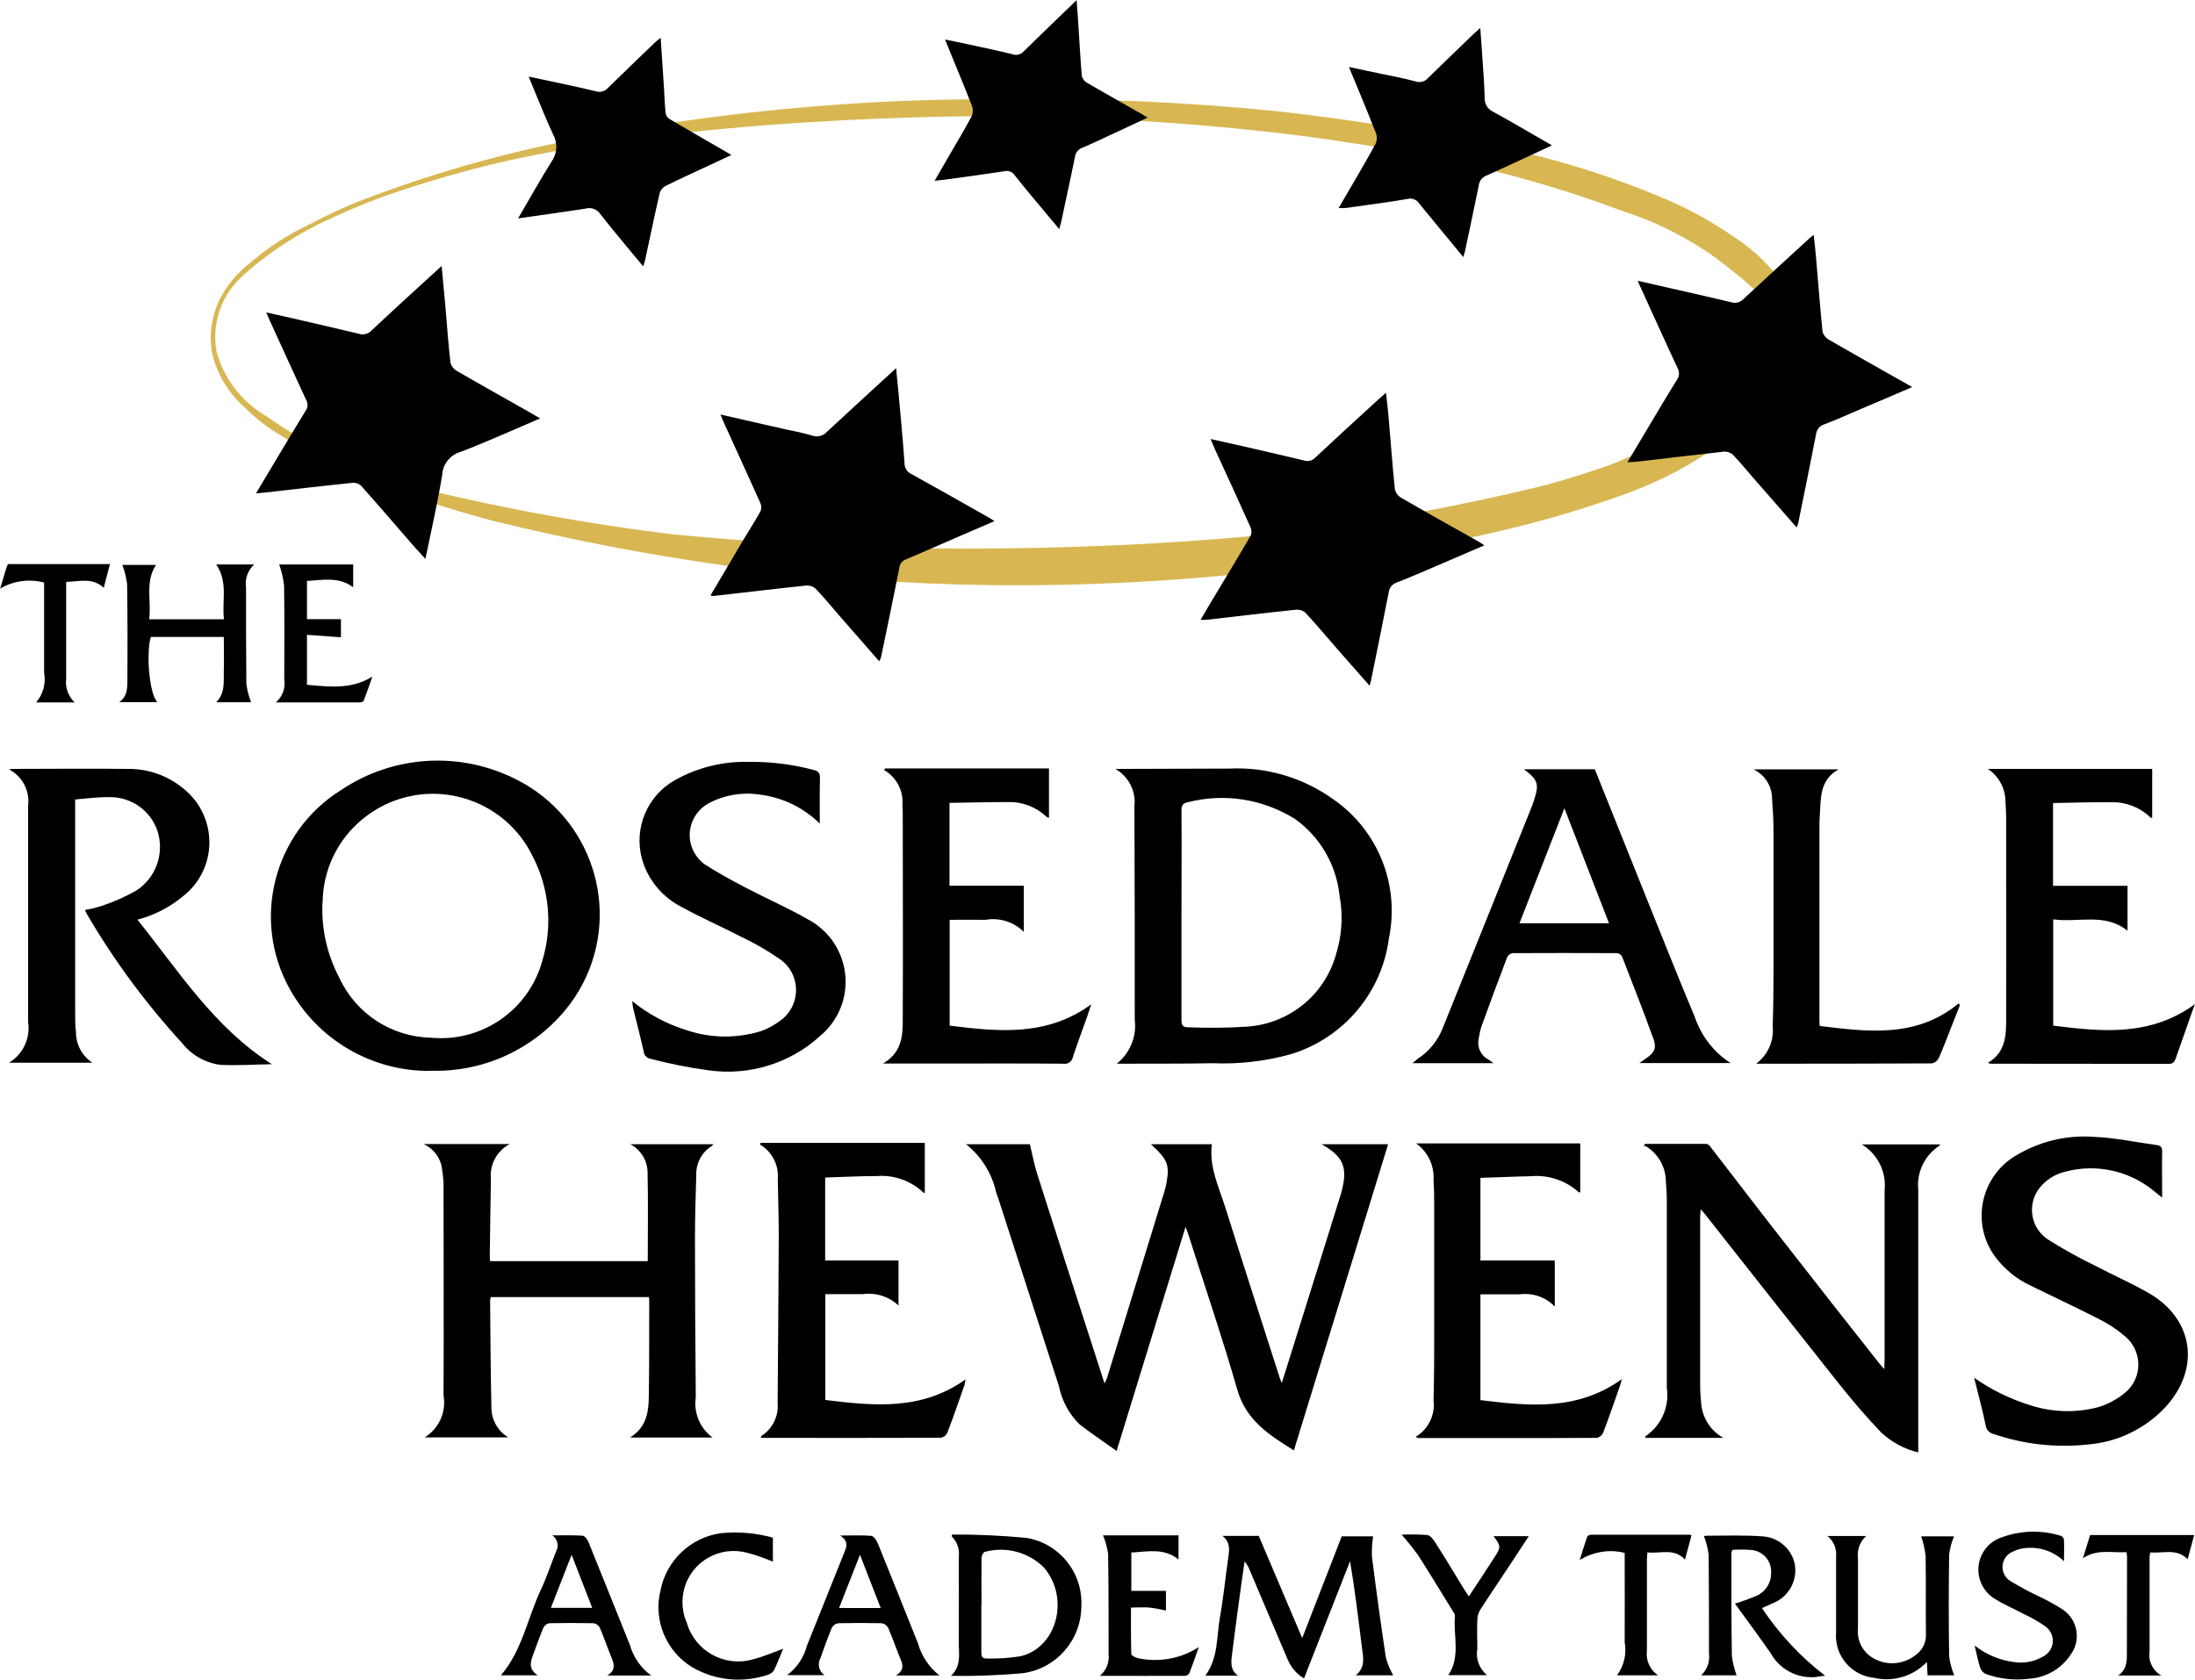
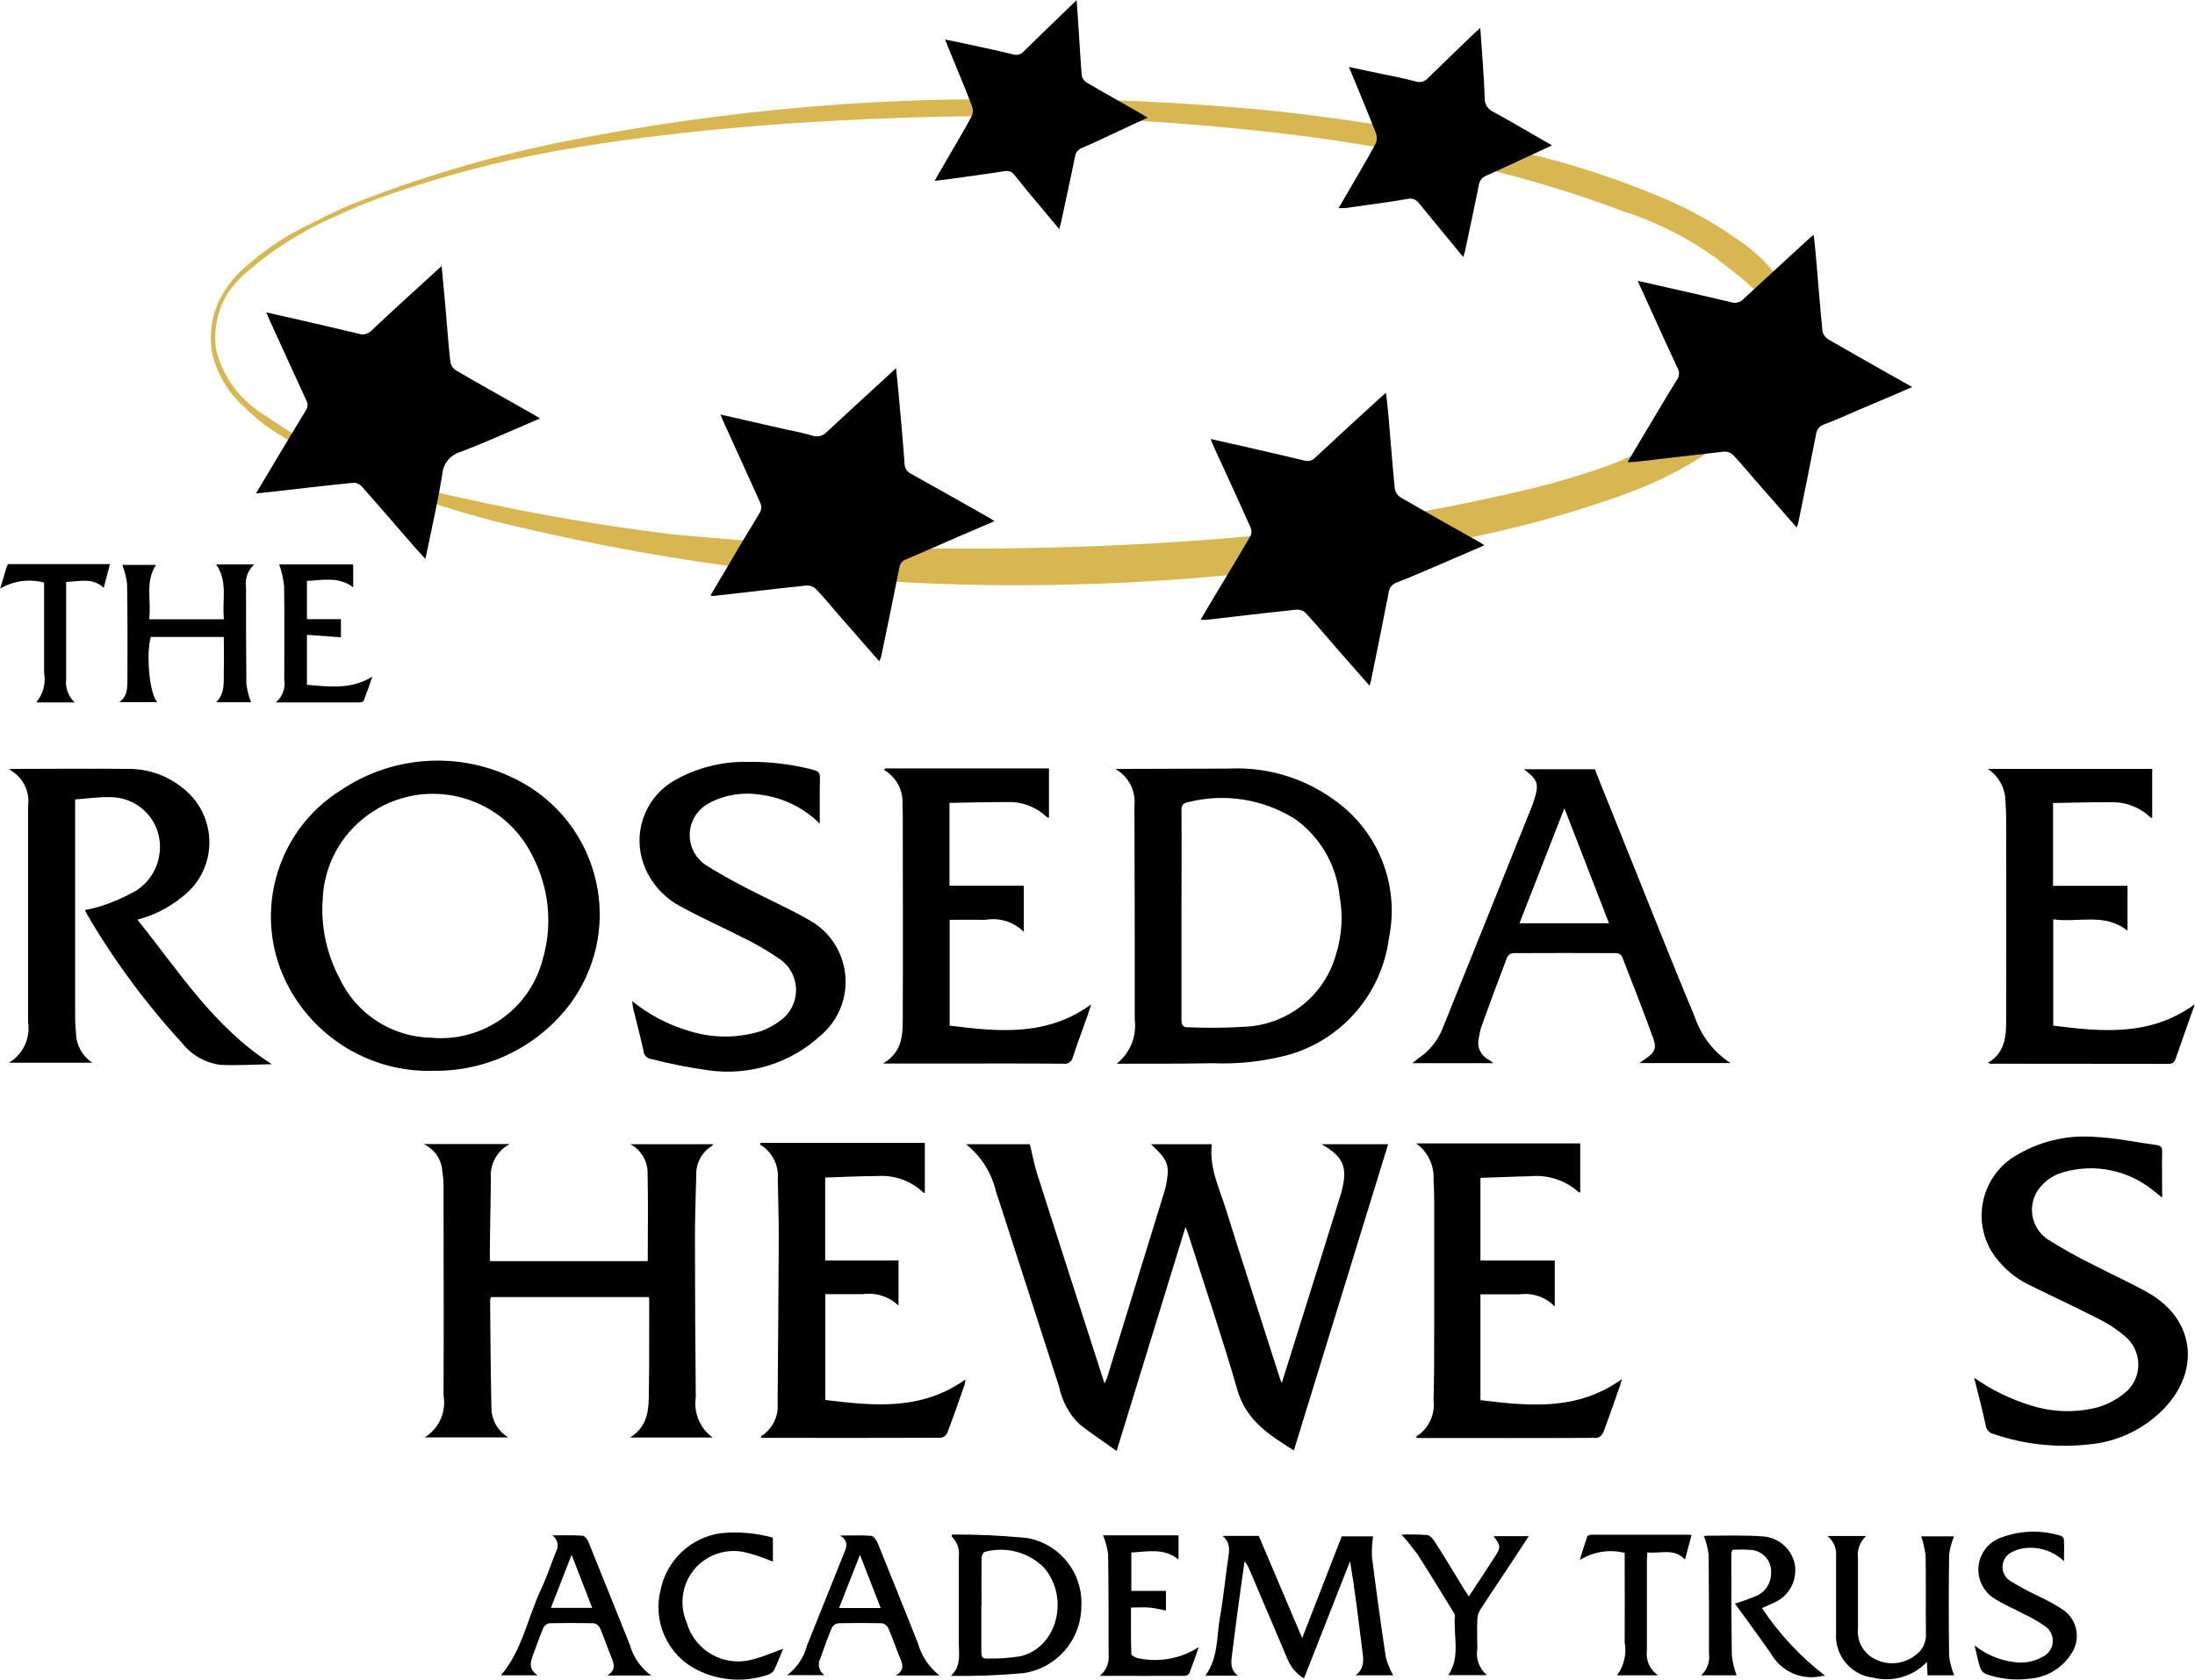
<svg xmlns="http://www.w3.org/2000/svg" id="a" viewBox="0 0 134.36 102.84">
  <g id="b">
    <path id="c" d="M110.32,20.26c-.15-.92-.49-1.79-.99-2.57-.81-1.27-1.89-2.35-3.16-3.16-1.48-1.04-3.09-1.9-4.77-2.57-2.36-.98-4.78-1.78-7.26-2.41-5.27-1.23-10.61-2.15-15.99-2.74-5.52-.56-11.06-.8-16.61-.74-2.84,0-6.75,.03-11.91,.46-5.26,.44-10.5,1.19-15.67,2.25-4.25,.89-8.43,2.14-12.47,3.74-1.14,.48-2.19,1.04-2.49,1.19-1.35,.63-2.61,1.45-3.74,2.43-.78,.61-1.41,1.38-1.85,2.27-.46,.98-.61,2.08-.44,3.15,.29,1.31,1,2.5,2.01,3.39,.67,.67,1.43,1.26,2.25,1.74,1.56,.99,3.2,1.84,4.91,2.55,2.65,1.06,5.36,1.95,8.11,2.67,4.65,1.14,9.35,2.05,14.09,2.71,5.45,.74,10.93,1.14,16.43,1.21,2.1,.02,5.19,0,8.93-.2,4.86-.27,8.52-.74,9.69-.9,3.27-.43,5.71-.9,7.28-1.19,3.12-.51,6.21-1.21,9.25-2.11,3.45-1.07,6.16-1.95,9.15-4.09,1.84-1.32,5.59-4,5.27-7.09Zm-11,7.9c-.3,.12-.63,.25-1,.39l-.06,.02c-.3,.11-2.48,.85-4.17,1.26-4.76,1.15-9.59,2.04-14.45,2.67-1.66,.2-6.99,.8-14.81,1.01-7.92,.23-15.85-.04-23.73-.8-5.11-.63-10.17-1.55-15.17-2.76-3.45-.91-6.72-2.43-9.65-4.48-1.49-.87-2.58-2.29-3.03-3.96-.15-.85-.07-1.72,.21-2.54,.49-1.43,1.47-2.21,2.8-3.24,1.28-.96,2.67-1.77,4.13-2.42,1.42-.66,2.89-1.24,4.39-1.72,2.26-.74,4.55-1.37,6.88-1.88,13.17-2.78,29.91-2.6,29.91-2.6,5.51,.05,11.01,.39,16.48,1.01,4.19,.48,8.35,1.19,12.46,2.12,2.99,.71,5.93,1.6,8.8,2.68,2.05,.65,3.99,1.63,5.74,2.89,2.02,1.55,3.96,3.03,3.97,4.9,.02,3.45-6.47,6.1-9.69,7.43h0Z" fill="#d8b752" />
    <path id="d" d="M78.46,84.68c.33-1.06,.65-2.05,.95-3.03,.88-2.81,1.76-5.61,2.63-8.42,.04-.11,.07-.23,.1-.35,.36-1.42,.08-2.08-1.25-2.82h4.08l-5.77,18.75c-1.5-.94-2.92-1.83-3.46-3.71-.9-3.14-1.96-6.24-2.95-9.36-.05-.17-.12-.34-.22-.62l-4.22,13.72c-.78-.56-1.54-1.06-2.26-1.62-.65-.63-1.09-1.45-1.27-2.34-1.23-3.81-2.46-7.62-3.69-11.43-.05-.14-.1-.28-.15-.43-.26-1.17-.91-2.22-1.85-2.96h3.91c.16,.65,.27,1.28,.47,1.89,1.1,3.46,2.22,6.92,3.33,10.37,.25,.77,.5,1.54,.77,2.39,.05-.11,.1-.21,.15-.33,1.17-3.81,2.35-7.63,3.52-11.44,.06-.2,.11-.41,.14-.61,.17-1.02,.03-1.36-.97-2.27h3.73c-.18,1.41,.44,2.65,.84,3.92,1.08,3.45,2.2,6.89,3.3,10.34,.03,.1,.07,.19,.14,.37Z" />
    <path id="e" d="M26.32,65.57c-3.58,.03-6.89-1.92-8.61-5.06-2.33-4.24-.94-9.57,3.16-12.13,3.22-2.17,7.36-2.4,10.8-.62,4.54,2.32,6.35,7.88,4.03,12.42-.32,.62-.7,1.2-1.15,1.73-2.04,2.42-5.07,3.76-8.24,3.65Zm-6.58-10.34c-.08,1.62,.28,3.23,1.04,4.66,1.02,2.19,3.19,3.6,5.61,3.65,3.13,.29,6.01-1.72,6.82-4.76,.63-2.12,.41-4.4-.61-6.36-1.64-3.37-5.7-4.77-9.07-3.13-.49,.24-.95,.54-1.37,.89-1.51,1.25-2.39,3.1-2.41,5.06h0Z" />
    <path id="f" d="M100.28,17.2c1.03,.23,1.95,.44,2.86,.65,.95,.22,1.9,.43,2.85,.66,.26,.08,.54,0,.72-.19,1.34-1.25,2.7-2.49,4.05-3.73,.06-.06,.14-.11,.26-.21,.06,.53,.11,1,.15,1.47,.13,1.48,.24,2.97,.39,4.45,.05,.21,.19,.38,.37,.49,1.51,.87,3.03,1.73,4.54,2.58l.58,.33c-1.14,.49-2.21,.95-3.28,1.4-.7,.3-1.4,.62-2.12,.89-.27,.09-.46,.33-.49,.62-.35,1.81-.72,3.62-1.09,5.43-.03,.09-.06,.17-.09,.26-.86-.99-1.69-1.93-2.52-2.88-.46-.52-.89-1.06-1.37-1.56-.14-.14-.33-.21-.53-.21-1.82,.2-3.64,.42-5.46,.63-.13,.01-.26,.01-.48,.02,.47-.78,.89-1.5,1.32-2.21,.56-.94,1.12-1.89,1.7-2.82,.16-.21,.18-.5,.05-.73-.76-1.62-1.49-3.25-2.23-4.87-.06-.11-.11-.24-.21-.47Z" />
    <path id="g" d="M83.82,41.97c-.66-.75-1.28-1.46-1.9-2.16-.66-.76-1.31-1.53-1.99-2.27-.15-.15-.36-.22-.57-.21-1.84,.19-3.67,.41-5.51,.62-.1,.01-.2,0-.36,0,.2-.33,.36-.63,.54-.92,.85-1.42,1.71-2.83,2.54-4.26,.06-.17,.04-.36-.04-.52-.71-1.59-1.44-3.17-2.17-4.76-.08-.18-.15-.35-.26-.61,.85,.19,1.63,.36,2.41,.54,1.11,.26,2.22,.51,3.33,.78,.25,.07,.51,0,.68-.19,1.27-1.19,2.56-2.37,3.85-3.55,.13-.12,.27-.23,.47-.41,.06,.52,.11,.96,.15,1.4,.13,1.5,.24,3,.39,4.49,.04,.21,.16,.39,.34,.51,1.58,.92,3.18,1.81,4.78,2.71,.1,.06,.2,.12,.36,.23-.93,.4-1.8,.78-2.67,1.15-.9,.38-1.79,.78-2.7,1.13-.27,.09-.46,.33-.49,.62-.35,1.81-.72,3.62-1.09,5.43-.01,.07-.04,.13-.08,.26Z" />
    <path id="h" d="M27.03,16.25c.08,.9,.16,1.69,.23,2.48,.1,1.15,.18,2.31,.31,3.46,.05,.22,.2,.41,.39,.52,1.48,.86,2.98,1.69,4.47,2.54,.19,.11,.38,.22,.63,.37-1.67,.71-3.25,1.43-4.87,2.05-.63,.18-1.08,.74-1.12,1.39-.28,1.7-.66,3.38-1.03,5.16-.28-.31-.51-.55-.73-.8-1.07-1.23-2.12-2.46-3.2-3.67-.13-.13-.31-.2-.49-.19-1.78,.18-3.56,.39-5.33,.59-.18,.02-.36,.03-.62,.06,.45-.75,.86-1.45,1.27-2.13,.59-.98,1.17-1.96,1.77-2.93,.14-.19,.15-.45,.03-.66-.75-1.62-1.49-3.25-2.23-4.87-.06-.13-.11-.27-.21-.49,.6,.13,1.13,.25,1.65,.37,1.35,.31,2.69,.62,4.03,.94,.27,.09,.57,0,.76-.2,1.39-1.31,2.8-2.59,4.3-3.96Z" />
    <path id="i" d="M43.49,36.46c.67-1.13,1.32-2.24,1.98-3.35,.36-.61,.75-1.2,1.09-1.82,.06-.17,.05-.36-.03-.52-.71-1.59-1.44-3.17-2.16-4.76-.09-.19-.17-.38-.27-.63,1.41,.32,2.77,.63,4.12,.94,.5,.09,1,.21,1.49,.35,.33,.12,.69,.02,.92-.24,1.3-1.21,2.61-2.41,3.92-3.61l.3-.28c.05,.49,.09,.89,.13,1.3,.14,1.51,.28,3.02,.39,4.54,0,.27,.15,.51,.39,.63,1.63,.9,3.25,1.82,4.87,2.74,.06,.03,.11,.08,.24,.16-.78,.34-1.51,.65-2.23,.96-1.06,.46-2.11,.93-3.18,1.38-.23,.08-.39,.28-.41,.52-.36,1.82-.74,3.65-1.12,5.47-.03,.09-.07,.17-.11,.25-.83-.95-1.63-1.86-2.43-2.78-.48-.55-.95-1.13-1.46-1.66-.15-.14-.36-.21-.57-.2-1.9,.2-3.79,.43-5.69,.64-.06,0-.12-.01-.17-.03Z" />
    <path id="j" d="M68.37,65.12c.8-.64,1.22-1.66,1.09-2.68,0-4.36,0-8.73-.02-13.09,.1-.92-.36-1.81-1.17-2.27h.4c2.2,0,4.39-.02,6.59-.02,2.27-.11,4.52,.56,6.37,1.89,2.73,1.9,4.06,5.24,3.39,8.49-.43,3.34-2.77,6.11-5.98,7.1-1.57,.44-3.2,.63-4.82,.56-1.9,.04-3.79,.02-5.69,.03-.05,0-.11,0-.16,0Zm3.95-9.12c0,2.15,0,4.3,0,6.45,0,.3,.07,.45,.39,.45,1.21,.05,2.43,.04,3.64-.04,2.56-.18,4.74-1.94,5.43-4.42,.36-1.16,.44-2.38,.22-3.57-.19-1.89-1.17-3.6-2.71-4.71-1.95-1.23-4.31-1.61-6.54-1.05-.34,.06-.43,.19-.43,.52,.02,2.12,0,4.24,0,6.36h0Z" />
-     <path id="k" d="M115.34,83.8c.01-.24,.02-.39,.02-.53v-9.93c0-.15,0-.3,0-.45,.12-1.13-.42-2.23-1.4-2.82h4.79s-.01,.07-.03,.08c-.91,.59-1.41,1.63-1.3,2.71,0,2.12,0,4.24,0,6.37v9.7c-.85-.2-1.64-.63-2.28-1.23-.92-.96-1.79-1.99-2.62-3.03-2.74-3.45-5.46-6.91-8.19-10.37-.05-.07-.12-.13-.23-.25-.01,.2-.03,.33-.03,.45v10.3c0,.41,.03,.81,.07,1.22,.1,.85,.6,1.61,1.35,2.02h-4.78s-.01-.08,0-.09c.98-.65,1.49-1.81,1.32-2.97v-11.38c0-.44-.03-.87-.06-1.31-.02-.84-.46-1.62-1.18-2.08-.06-.03-.11-.05-.17-.05l.08-.12c1.24,0,2.49,0,3.73,0,.1,.01,.18,.06,.24,.14,1.55,2.01,3.09,4.03,4.66,6.03,1.88,2.42,3.78,4.83,5.68,7.24,.08,.1,.16,.19,.31,.37Z" />
    <path id="l" d="M39.65,77.22c0-1.81,.03-3.59-.01-5.36,.02-.75-.39-1.45-1.06-1.8h5.09s-.06,.08-.1,.11c-.62,.38-.98,1.07-.95,1.79-.04,1.29-.08,2.59-.08,3.88,0,3.24,.02,6.47,.05,9.71-.14,.95,.25,1.9,1.03,2.47h-5.05c1.19-.75,1.14-1.89,1.15-2.99,.03-1.79,.01-3.58,.02-5.37,0-.07,0-.14-.02-.24h-9.67c-.02,.06-.04,.12-.05,.18,.02,2.18,.03,4.36,.08,6.54-.02,.76,.38,1.48,1.03,1.87h-5.11c.87-.54,1.33-1.55,1.15-2.57,.02-4.27,0-8.55,0-12.82,0-.32-.03-.63-.08-.94-.05-.71-.49-1.33-1.14-1.63h5.27c-.78,.41-1.24,1.26-1.15,2.14-.03,1.58-.05,3.16-.07,4.74,0,.09,.01,.17,.02,.29h9.63Z" />
    <path id="m" d="M.53,47.13c.06-.02,.12-.04,.18-.05,2.36,0,4.73-.03,7.09,0,1.25-.02,2.46,.4,3.42,1.2,1.82,1.44,2.13,4.08,.69,5.9-.22,.27-.47,.52-.75,.73-.8,.66-1.74,1.14-2.75,1.4,2.54,3.16,4.69,6.6,8.23,8.85-1.05,.02-2.1,.09-3.15,.04-.92-.12-1.77-.6-2.34-1.33-2.22-2.42-4.18-5.07-5.83-7.9-.04-.06-.07-.13-.12-.25,.35-.06,.7-.15,1.05-.26,.72-.24,1.42-.55,2.09-.93,1.21-.78,1.74-2.28,1.3-3.65-.43-1.27-1.64-2.11-2.98-2.07-.67-.01-1.34,.08-2.06,.14v.55c0,4.17,0,8.34,0,12.51,0,.39,0,.78,.05,1.17-.01,.76,.37,1.48,1.01,1.89H.55c.86-.51,1.32-1.5,1.17-2.49,0-4.41,0-8.82,0-13.23,.12-.92-.35-1.82-1.17-2.24Z" />
    <path id="n" d="M97.62,47.1c1.21,3.03,2.43,6.06,3.65,9.1,.81,2.02,1.62,4.04,2.46,6.04,.39,1.17,1.16,2.18,2.2,2.85h-5.58c.18-.12,.29-.2,.4-.28,.53-.36,.67-.64,.45-1.23-.61-1.68-1.26-3.34-1.91-5.01-.07-.12-.19-.2-.32-.21-2.12-.01-4.24-.01-6.36,0-.15,.02-.28,.11-.35,.24-.54,1.42-1.07,2.84-1.58,4.26-.08,.24-.13,.49-.17,.75-.11,.5,.13,1.02,.59,1.26,.09,.05,.16,.12,.32,.23h-4.96c.1-.09,.21-.18,.32-.27,.7-.45,1.24-1.12,1.54-1.9,1.83-4.53,3.65-9.07,5.47-13.61,.03-.08,.06-.17,.09-.26,.35-1.05,.28-1.3-.6-1.96h4.35Zm.87,9.43l-2.73-7.04-2.75,7.04h5.48Z" />
    <path id="o" d="M120.83,84.35c1.06,.75,2.23,1.32,3.47,1.7,1.34,.43,2.78,.47,4.14,.11,.59-.18,1.13-.47,1.61-.86,.97-.77,1.12-2.18,.35-3.15-.11-.13-.23-.26-.36-.36-.47-.4-.99-.74-1.53-1.01-1.4-.72-2.83-1.38-4.25-2.08-.85-.4-1.58-1.01-2.14-1.76-1.39-1.9-.97-4.57,.93-5.96,.09-.07,.19-.13,.29-.19,1.45-.89,3.14-1.31,4.84-1.18,1.28,.05,2.56,.33,3.83,.5,.22,.03,.34,.11,.34,.37-.02,.92,0,1.83,0,2.85-.23-.18-.4-.32-.56-.45-1.5-1.21-3.5-1.64-5.36-1.14-.62,.14-1.18,.49-1.58,.99-.74,.93-.59,2.29,.33,3.03,.05,.04,.09,.07,.14,.11,.94,.59,1.91,1.14,2.91,1.62,1.09,.57,2.22,1.07,3.29,1.68,2.78,1.59,3.2,4.67,.99,7.03-1.23,1.29-2.88,2.09-4.66,2.24-1.97,.22-3.96,0-5.83-.64-.25-.06-.44-.26-.47-.52-.21-.98-.46-1.95-.71-2.92Z" />
    <path id="p" d="M50.18,50.43c-1-.99-2.31-1.62-3.71-1.78-1.06-.16-2.15,.03-3.1,.54-1.07,.59-1.47,1.93-.88,3,.15,.28,.36,.52,.61,.71,.82,.53,1.68,1,2.54,1.45,1.26,.66,2.57,1.23,3.81,1.94,2.11,1.11,2.92,3.71,1.82,5.82-.27,.51-.63,.96-1.08,1.33-1.85,1.69-4.37,2.45-6.85,2.09-1.19-.16-2.36-.4-3.53-.7-.22-.04-.39-.22-.41-.45-.2-.89-.43-1.78-.65-2.67-.02-.14-.04-.27-.05-.41,1,.81,2.14,1.42,3.37,1.79,1.47,.49,3.05,.5,4.53,.04,.41-.15,.79-.36,1.14-.62,1.04-.72,1.3-2.16,.58-3.2-.16-.23-.35-.42-.58-.58-.78-.54-1.6-1.01-2.45-1.41-1.16-.6-2.36-1.12-3.5-1.75-1.22-.6-2.14-1.69-2.5-3-.5-1.87,.33-3.85,2.02-4.8,1.37-.77,2.93-1.16,4.5-1.12,1.36-.02,2.71,.15,4.02,.5,.26,.07,.36,.18,.36,.46-.02,.9-.01,1.8-.01,2.82Z" />
    <path id="q" d="M46.55,69.98h10.06v3.05s-.07,.02-.08,0c-.76-.73-1.8-1.1-2.85-1.02-1.05,0-2.1,.06-3.17,.09v5.08h4.49v2.76c-.59-.56-1.39-.81-2.19-.7h-2.29v6.48c2.95,.36,5.88,.67,8.58-1.26-.01,.11-.04,.23-.06,.34-.34,.98-.68,1.95-1.05,2.92-.07,.16-.21,.28-.39,.31-3.67,.02-7.34,.01-11.01,.01,0-.05-.02-.09-.01-.1,.7-.43,1.09-1.22,1.02-2.04,.03-3.4,.05-6.8,.07-10.2,0-1.16-.04-2.32-.06-3.48,.08-.86-.34-1.7-1.09-2.14l.05-.13Z" />
    <path id="r" d="M90.62,72.12v5.06h4.55v2.82c-.55-.58-1.35-.85-2.14-.75-.79,0-1.59,0-2.41,0v6.48c2.97,.36,5.93,.68,8.66-1.29-.05,.18-.08,.29-.11,.39-.34,.96-.67,1.93-1.03,2.88-.07,.16-.21,.29-.38,.33-3.64,.02-7.29,.01-10.93,.01-.06-.01-.12-.04-.18-.07,.78-.46,1.21-1.34,1.1-2.24,.04-1.43,.04-2.86,.04-4.29,0-2.59,0-5.18,0-7.77,0-.48-.01-.96-.04-1.44,.05-.88-.35-1.72-1.07-2.23h10.05v2.99s-.08,.02-.09,0c-.81-.73-1.88-1.08-2.96-.98-1.01,.02-2.03,.07-3.06,.1Z" />
    <path id="s" d="M54.17,47.05h10.04v3.02s-.11-.02-.14-.05c-.63-.6-1.47-.93-2.34-.91-1.2,0-2.39,.03-3.61,.05v5.07h4.55v2.83c-.61-.61-1.48-.89-2.34-.74-.72-.01-1.44,0-2.2,0v6.48c2.98,.37,5.94,.68,8.66-1.3-.1,.3-.16,.52-.24,.74-.29,.82-.6,1.64-.87,2.46-.05,.29-.31,.48-.6,.43-2.35-.02-4.7-.01-7.04-.01h-3.99c1.23-.72,1.21-1.82,1.21-2.88,.02-4.11,0-8.22,0-12.33,0-.21-.01-.42-.02-.63,.07-.87-.37-1.69-1.12-2.13l.06-.11Z" />
    <path id="t" d="M125.67,49.17v5.07h4.56v2.75c-1.39-1.12-3-.48-4.55-.7v6.51c2.98,.37,5.93,.68,8.67-1.31l-.22,.61-.94,2.68c-.07,.2-.14,.36-.43,.36-3.64-.01-7.28,0-10.92-.01-.05-.01-.1-.03-.16-.05,1.17-.69,1.12-1.83,1.12-2.91,.02-4.05,0-8.1,0-12.14,0-.3-.02-.6-.04-.9,.01-.82-.39-1.59-1.08-2.05h10.06v2.99s-.08,.01-.09,0c-.64-.63-1.51-.97-2.41-.95-1.18-.01-2.37,.03-3.59,.05Z" />
    <path id="u" d="M94.98,8.91c-1.38,.64-2.67,1.25-3.97,1.83-.27,.1-.46,.33-.49,.61-.27,1.34-.56,2.67-.84,4.01-.02,.11-.07,.22-.11,.38-.92-1.12-1.81-2.19-2.69-3.27-.15-.24-.44-.36-.72-.29-1.27,.22-2.55,.38-3.83,.56-.13,0-.26,0-.39,0,.39-.68,.76-1.31,1.13-1.94,.39-.68,.79-1.35,1.15-2.04,.08-.2,.08-.42,0-.62-.52-1.32-1.07-2.64-1.65-4.04,.73,.16,1.41,.3,2.08,.44s1.36,.27,2.02,.45c.27,.09,.57,0,.75-.22,.92-.9,1.86-1.8,2.79-2.7,.11-.1,.22-.2,.4-.36,.05,.76,.11,1.44,.15,2.12,.05,.72,.1,1.44,.12,2.16-.02,.38,.2,.72,.55,.87,1.17,.64,2.32,1.33,3.55,2.03Z" />
-     <path id="v" d="M31.71,13.38c.71-1.21,1.35-2.37,2.05-3.48,.35-.49,.39-1.13,.1-1.66-.53-1.14-.98-2.31-1.5-3.55,.83,.18,1.59,.34,2.35,.5,.59,.13,1.17,.25,1.76,.4,.27,.09,.57,0,.76-.22,.93-.92,1.88-1.82,2.82-2.73,.1-.1,.22-.19,.39-.33,.07,1.11,.14,2.14,.21,3.17,.03,.5,.04,.99,.1,1.48,.04,.15,.14,.28,.27,.35,1.14,.67,2.28,1.33,3.43,1.99,.09,.05,.17,.1,.32,.19l-1.8,.84c-.75,.35-1.5,.69-2.24,1.06-.17,.1-.3,.25-.35,.44-.32,1.37-.6,2.76-.9,4.13-.02,.1-.06,.19-.11,.35-.91-1.1-1.79-2.14-2.63-3.21-.19-.29-.55-.42-.88-.33-1.34,.21-2.69,.39-4.13,.6Z" />
    <path id="w" d="M70.25,7.2c-.77,.36-1.49,.7-2.21,1.03-.6,.28-1.2,.57-1.8,.82-.24,.09-.41,.3-.44,.56-.27,1.34-.57,2.67-.85,4.01-.03,.12-.06,.23-.11,.41-.59-.71-1.13-1.36-1.68-2.01-.35-.43-.71-.85-1.05-1.29-.13-.2-.37-.3-.61-.25-1.22,.19-2.44,.35-3.66,.52-.18,.02-.35,.04-.63,.07,.34-.58,.64-1.1,.93-1.61,.45-.78,.92-1.55,1.34-2.35,.09-.19,.09-.41,.02-.61-.47-1.22-.98-2.42-1.47-3.63-.05-.12-.1-.25-.18-.45,.73,.15,1.38,.28,2.04,.43,.7,.15,1.41,.3,2.11,.48,.25,.08,.51,0,.68-.2,1.04-1.02,2.09-2.03,3.22-3.12,.05,.68,.1,1.26,.13,1.85,.06,.93,.11,1.86,.19,2.79,.04,.18,.16,.33,.32,.42,1.04,.61,2.09,1.19,3.13,1.79,.18,.1,.36,.21,.59,.35Z" />
-     <path id="x" d="M107.5,65.13c.71-.53,1.1-1.4,1.01-2.28,.04-1.19,.05-2.38,.05-3.57,0-2.8,0-5.6,0-8.4,0-.66-.04-1.32-.09-1.98,0-.77-.44-1.46-1.13-1.79h5.2c-1.2,.67-1.07,1.82-1.15,2.89-.01,.18-.02,.36-.02,.54v11.96c0,.09,.01,.18,.02,.32,2.96,.36,5.92,.75,8.5-1.38l.08,.11-.55,1.39c-.24,.61-.47,1.23-.74,1.84-.08,.16-.22,.28-.4,.33-3.59,.02-7.19,.02-10.78,.02Z" />
    <path id="y" d="M74.84,94.04h2.21l2.66,6.26,2.42-6.23h1.92c-.06,.41-.09,.83-.07,1.25,.26,2.06,.54,4.11,.85,6.16,.1,.38,.25,.75,.45,1.1h-2.3c.61-.47,.47-1.08,.39-1.67-.22-1.77-.43-3.54-.73-5.32l-2.82,7.18c-.45-.27-.8-.68-1-1.16-.78-1.84-1.56-3.67-2.34-5.51-.07-.18-.17-.35-.3-.49-.05,.4-.11,.8-.17,1.19-.2,1.46-.4,2.92-.58,4.38-.06,.5-.18,1.04,.35,1.42h-2c.81-1.1,.68-2.39,.9-3.6,.21-1.17,.32-2.35,.49-3.52,.07-.5,.19-1-.33-1.43Z" />
    <path id="z" d="M58.3,93.96c1.52-.01,3.04,.06,4.56,.21,2.02,.35,3.45,2.16,3.33,4.21-.02,2.06-1.54,3.79-3.58,4.07-1.46,.13-2.93,.19-4.4,.16,.66-.61,.47-1.38,.48-2.09,.01-1.73,0-3.46,0-5.19,.06-.47-.1-.93-.44-1.26l.04-.12Zm1.77,4.31v2.89c0,.22,.03,.4,.31,.39,.7,.02,1.41-.03,2.1-.14,2.23-.55,3-3.55,1.44-5.41-.95-.96-2.34-1.33-3.64-.98-.09,.02-.2,.24-.2,.37-.01,.96,0,1.92,0,2.89Z" />
    <path id="aa" d="M13.26,34.56h2.3c-.39,.36-.58,.88-.5,1.41,0,1.97,0,3.94,.02,5.91,.05,.38,.15,.76,.29,1.12h-2.14c.57-.56,.45-1.27,.47-1.94s0-1.35,0-2.06h-4.47c-.3,1.06-.08,3.51,.4,3.99h-2.33c.53-.37,.49-.91,.5-1.41,.01-1.94,.01-3.88-.02-5.82-.05-.4-.15-.79-.29-1.17h2.06c-.69,1.04-.27,2.2-.42,3.33h4.58c-.14-1.11,.27-2.27-.47-3.35Z" />
    <path id="ab" d="M111.83,94.05h2.4c-.39,.35-.57,.87-.5,1.38,0,1.43,0,2.86,0,4.29-.08,.81,.37,1.57,1.11,1.9,.8,.38,1.74,.26,2.43-.29,.41-.29,.65-.78,.62-1.29-.02-1.6,.01-3.19-.02-4.79-.05-.4-.14-.8-.27-1.18h2.01c-.15,.36-.25,.73-.3,1.11-.03,2.08-.03,4.15,0,6.23,.05,.4,.16,.79,.31,1.17h-1.63l-.04-.82c-.84,.88-2.08,1.25-3.26,.97-1.39-.15-2.41-1.38-2.3-2.77,0-1.55,0-3.1,0-4.65,.05-.48-.15-.96-.53-1.26Z" />
    <path id="ac" d="M111.73,102.6c-.15,.02-.19,.02-.24,.03-1.23,.27-2.49-.3-3.1-1.4-.71-1.02-1.45-2.02-2.19-3.04,.43-.13,.86-.29,1.28-.46,.56-.23,.93-.77,.93-1.38,.07-.71-.44-1.35-1.15-1.44-.41-.04-.82-.04-1.22-.01-.03,.07-.05,.14-.06,.22,0,2.09,0,4.18,.03,6.27,.05,.4,.15,.8,.29,1.19h-2.17c.37-.34,.55-.84,.48-1.34,0-2.02,0-4.03-.02-6.05-.05-.39-.15-.77-.29-1.14,.09-.01,.18-.02,.27-.02,1.1,0,2.2-.04,3.29,.04,.95,.04,1.76,.71,1.99,1.64,.21,1.03-.34,2.06-1.32,2.45-.21,.1-.43,.19-.68,.3,1.06,1.59,2.37,3,3.89,4.16Z" />
    <path id="ad" d="M39.87,102.59h-2.7c.57-.34,.41-.74,.23-1.18-.24-.58-.44-1.18-.69-1.76-.08-.14-.22-.24-.38-.26-.9-.02-1.8-.02-2.71,0-.16,.03-.29,.14-.36,.28-.23,.55-.43,1.12-.64,1.68-.16,.44-.27,.87,.3,1.23h-2.26c1.3-1.51,1.63-3.5,2.45-5.25,.36-.76,.62-1.56,.93-2.34,.19-.33,.09-.76-.23-.98,.67,0,1.26-.02,1.84,.02,.13,0,.3,.21,.36,.36,.86,2.11,1.7,4.23,2.55,6.34,.21,.74,.66,1.39,1.29,1.85Zm-6.15-4.14h2.53l-1.26-3.25-1.27,3.25Z" />
    <path id="ae" d="M51.43,94.02c.74,0,1.32-.03,1.9,.02,.15,.01,.32,.27,.4,.45,.83,2.04,1.64,4.09,2.46,6.13,.22,.78,.68,1.47,1.32,1.97h-2.67c.66-.4,.33-.86,.16-1.3-.21-.55-.41-1.1-.64-1.63-.08-.14-.22-.24-.38-.27-.89-.02-1.77-.02-2.66,0-.16,.02-.3,.11-.39,.25-.26,.62-.49,1.26-.71,1.89-.2,.36-.09,.81,.25,1.04h-2.29c.6-.45,1.03-1.09,1.22-1.82,.74-1.86,1.5-3.72,2.24-5.59,.15-.37,.38-.76-.23-1.15Zm-.06,4.44h2.54l-1.27-3.26-1.28,3.26Z" />
    <path id="af" d="M126.37,95.62c-.62-.61-1.47-.91-2.33-.84-.28,.02-.56,.09-.82,.22-.52,.21-.78,.8-.57,1.32,.08,.21,.24,.39,.43,.5,.6,.36,1.23,.7,1.86,.99,.43,.21,.85,.44,1.26,.7,.91,.56,1.2,1.75,.64,2.67-.03,.05-.06,.09-.09,.13-.57,.87-1.52,1.42-2.57,1.48-.88,.11-1.78,.01-2.62-.29-.16-.08-.29-.21-.35-.38-.13-.41-.21-.83-.34-1.37,.7,.56,1.54,.91,2.43,1.02,.62,.09,1.24-.03,1.78-.35,.53-.28,.73-.93,.45-1.46-.08-.14-.18-.27-.32-.37-.43-.3-.88-.56-1.36-.78-.55-.3-1.14-.54-1.67-.87-1.01-.56-1.38-1.83-.82-2.84,.25-.46,.67-.81,1.17-.97,1.17-.43,2.44-.46,3.63-.09,.1,.05,.17,.14,.18,.24,.02,.41,0,.82,0,1.32Z" />
    <path id="ag" d="M47.31,94.15v1.47c-.52-.22-1.05-.41-1.6-.55-1.67-.44-3.39,.55-3.83,2.22-.18,.69-.13,1.42,.16,2.07,.5,1.74,2.31,2.74,4.05,2.24,.02,0,.03,0,.05-.01,.6-.16,1.18-.41,1.8-.64-.19,.45-.36,.9-.56,1.32-.08,.12-.2,.21-.33,.26-1.56,.54-3.28,.38-4.7-.46-1.59-.98-2.37-2.88-1.92-4.69,.36-1.83,1.83-3.23,3.67-3.5,1.08-.11,2.17-.02,3.21,.27Z" />
    <path id="ah" d="M67.51,94.01h4.63v1.48c-.89-.73-1.89-.48-2.89-.43v2.35h2.12v1.2c-.34-.06-.68-.15-1.02-.18s-.71,0-1.12,0c0,.98-.01,1.91,.02,2.84,0,.1,.29,.25,.46,.27,1.27,.26,2.59,.01,3.67-.69-.21,.6-.38,1.1-.57,1.58-.05,.1-.15,.17-.26,.18-1.71,.01-3.42,0-5.23,0,.4-.32,.6-.83,.54-1.34,0-2.05,0-4.09-.03-6.14-.06-.38-.16-.76-.31-1.12Z" />
    <path id="ai" d="M18.79,41.93c1.38,.12,2.71,.3,4-.5-.17,.5-.34,.99-.53,1.48-.02,.06-.18,.1-.27,.1-1.67,0-3.34,0-5.11,0,.41-.34,.61-.88,.52-1.41,0-1.91,.02-3.82-.01-5.73-.05-.45-.15-.89-.3-1.31h4.53v1.4c-.89-.67-1.86-.44-2.83-.39v2.34h2.08v1.11l-2.08-.15v3.06Z" />
    <path id="aj" d="M85.75,93.97c.54-.03,1.08-.02,1.62,.02,.2,.03,.39,.3,.52,.51,.6,.94,1.17,1.89,1.75,2.84,.08,.12,.16,.25,.27,.41,.58-.88,1.14-1.72,1.68-2.57,.28-.44,.25-.58-.17-1.12h2.16c-.39,.6-.76,1.16-1.13,1.72-.61,.93-1.24,1.85-1.84,2.78-.11,.19-.18,.4-.18,.62-.03,.59,0,1.17,0,1.76-.11,.61,.11,1.23,.59,1.63h-2.37c.77-1.12,.3-2.41,.41-3.64,0-.09-.07-.19-.13-.28-.71-1.15-1.41-2.31-2.14-3.45-.32-.43-.65-.85-1.01-1.25Z" />
-     <path id="ak" d="M127.94,93.99h6.37c-.13,.48-.26,.96-.4,1.48-.68-.69-1.5-.34-2.28-.42-.03,.08-.04,.17-.05,.25v5.83c-.09,.59,.2,1.17,.72,1.46h-2.64c.58-.41,.53-.99,.53-1.53,.01-1.91,0-3.82,.01-5.74,0-.09-.02-.19-.04-.28-.89,.05-1.8-.21-2.66,.37l.44-1.42Z" />
    <path id="al" d="M99.44,95.08c-.93-.23-1.92-.07-2.74,.44,.16-.53,.3-.99,.46-1.44,.02-.06,.17-.11,.26-.11,2,0,4,0,6,0,.04,0,.08,.02,.12,.04l-.4,1.48c-.68-.73-1.51-.34-2.3-.44-.01,.2-.03,.34-.03,.49,0,1.84,0,3.67,0,5.51-.08,.6,.18,1.2,.69,1.53h-2.52c.43-.58,.6-1.31,.47-2.02,.01-1.66,0-3.31,0-4.97v-.51Z" />
    <path id="am" d="M4.58,43.01H2.21c.43-.5,.61-1.17,.49-1.81,0-1.7,0-3.4,0-5.1v-.43c-.91-.24-1.88-.11-2.69,.37,.13-.44,.25-.85,.38-1.27,.03-.08,.06-.16,.1-.23H6.73l-.38,1.45c-.7-.65-1.49-.38-2.3-.36v1.01c0,1.64,0,3.28,0,4.92-.07,.54,.13,1.08,.53,1.46Z" />
  </g>
</svg>